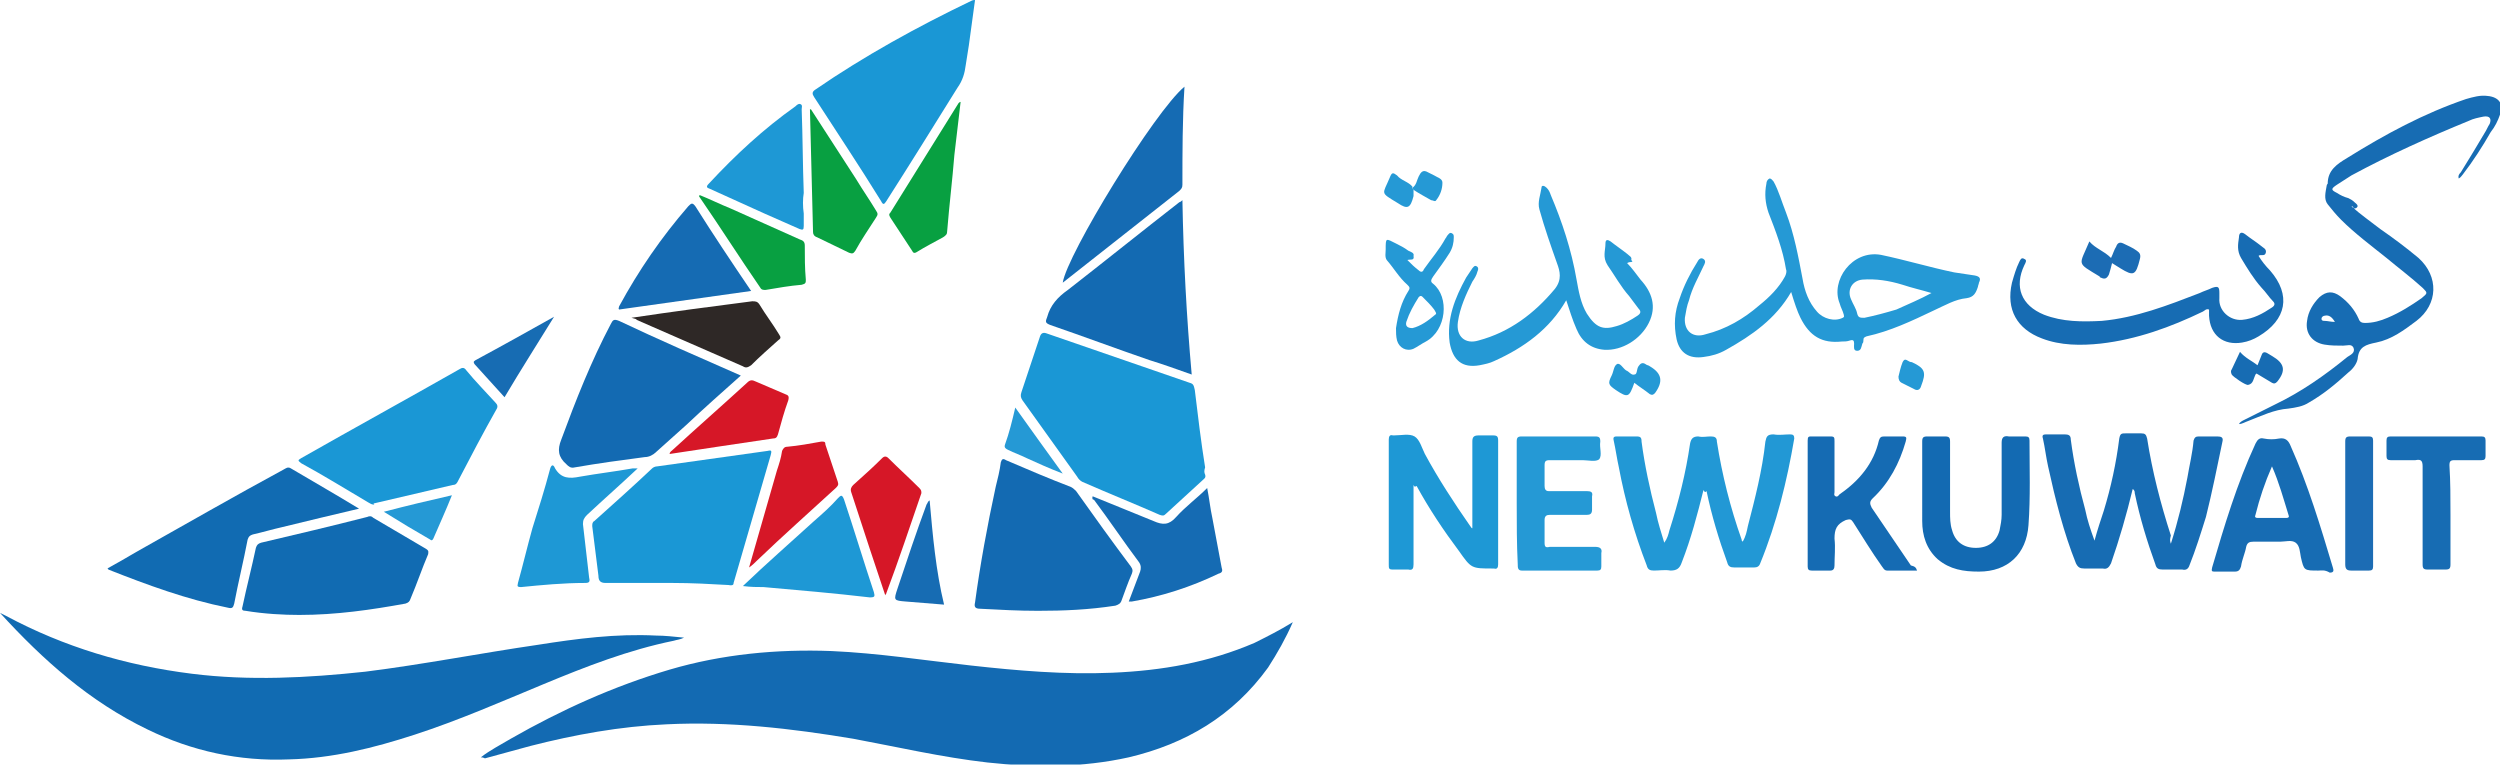
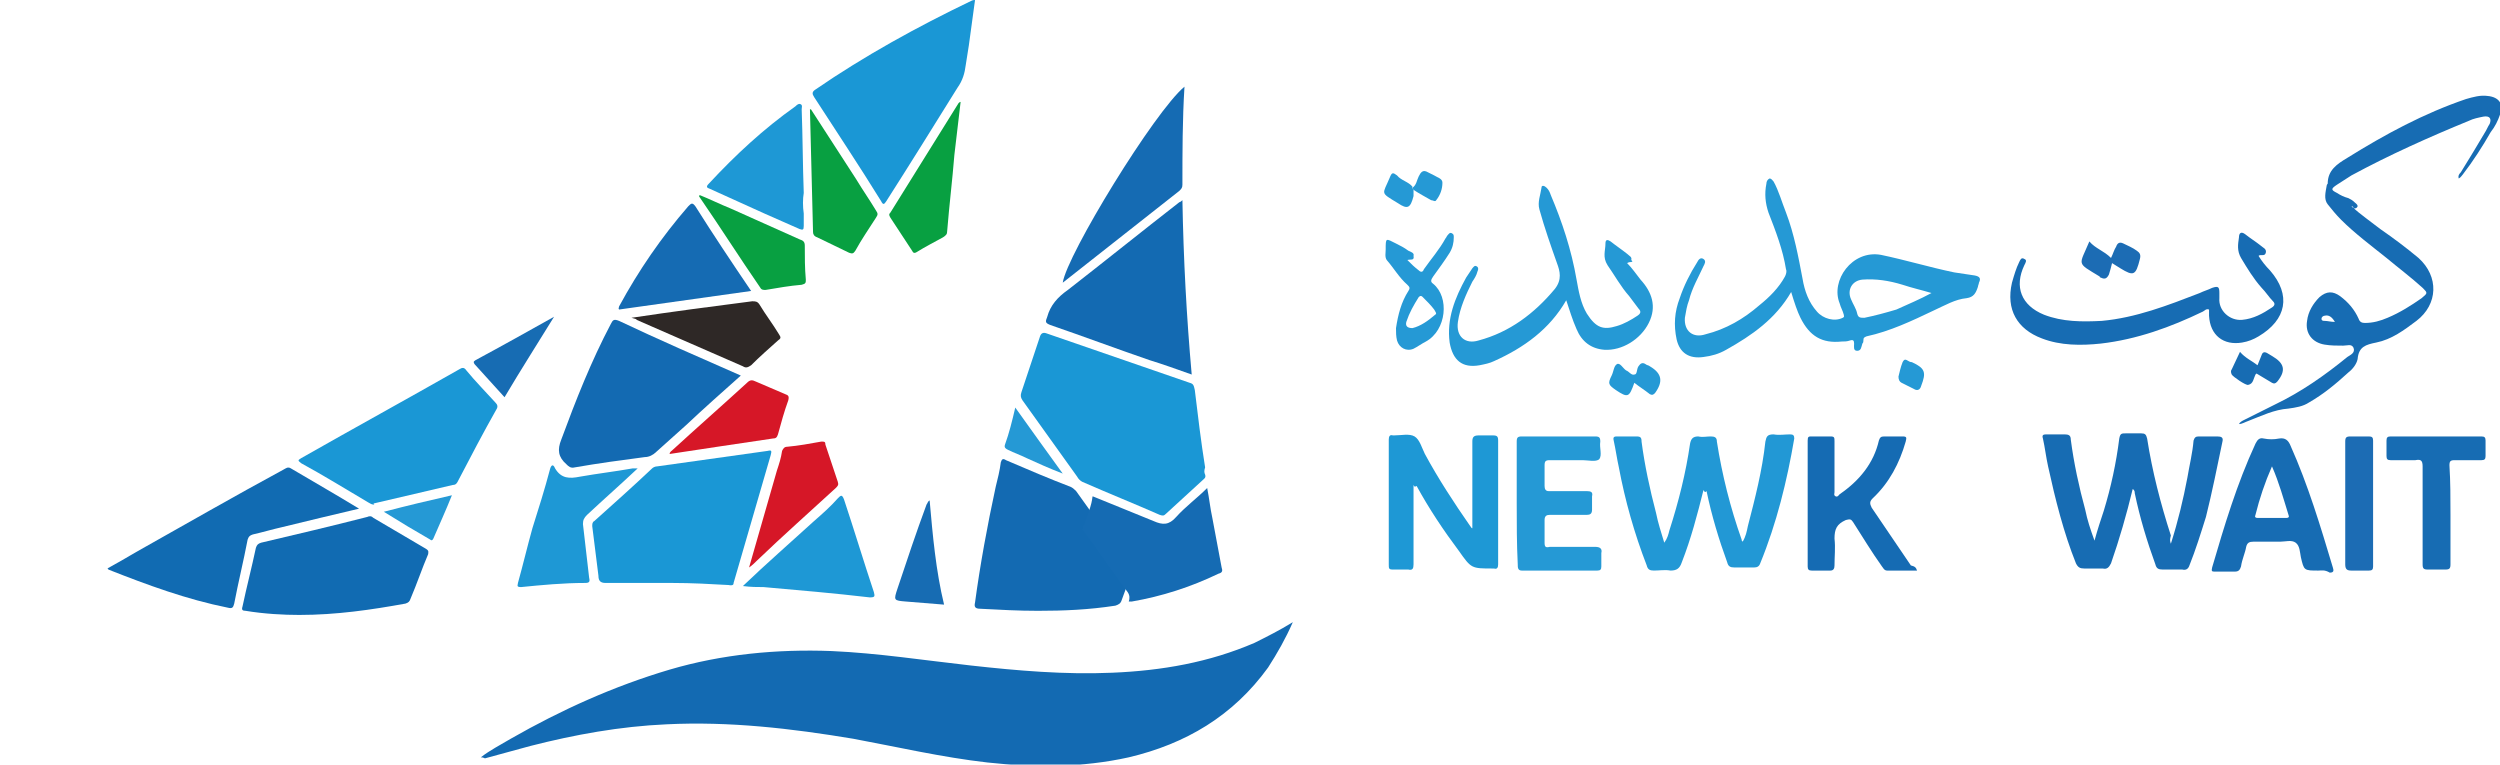
<svg xmlns="http://www.w3.org/2000/svg" version="1.1" id="Layer_1" x="0px" y="0px" viewBox="0 0 242.3 74.1" style="enable-background:new 0 0 242.3 74.1;" xml:space="preserve">
  <style type="text/css">
	.st0{fill:#136AB2;}
	.st1{fill:#116BB2;}
	.st2{fill:#1A97D5;}
	.st3{fill:#176CB3;}
	.st4{fill:#2298D5;}
	.st5{fill:#2599D5;}
	.st6{fill:#1E98D5;}
	.st7{fill:#156BB3;}
	.st8{fill:#08A041;}
	.st9{fill:#2E2826;}
	.st10{fill:#D61727;}
	.st11{fill:#1C6CB4;}
	.st12{fill:url(#SVGID_1_);}
	.st13{fill:url(#SVGID_2_);}
	.st14{fill:url(#SVGID_3_);}
	.st15{fill:url(#SVGID_4_);}
	.st16{fill:#636363;}
	.st17{fill:url(#SVGID_5_);}
	.st18{fill:url(#SVGID_6_);}
	.st19{fill:url(#SVGID_7_);}
	.st20{fill:url(#SVGID_8_);}
	.st21{fill:url(#SVGID_9_);}
	.st22{fill:url(#SVGID_10_);}
	.st23{fill:url(#SVGID_11_);}
	.st24{fill:url(#SVGID_12_);}
	.st25{fill:#4D4D4F;}
</style>
  <g id="td0lyL_2_">
    <g>
      <path class="st0" d="M46.6,73.4c0.9-0.7,1.9-1.2,2.9-1.8c4.9-2.8,10-5.1,15.4-6.7c5.1-1.5,10.4-2,15.7-1.8c4.5,0.2,9,0.9,13.5,1.4    c4.5,0.5,9.1,0.9,13.7,0.7c4.8-0.2,9.4-1,13.8-2.9c1.2-0.6,2.4-1.2,3.7-2c-0.7,1.6-1.5,3-2.4,4.4c-3.4,4.7-8,7.4-13.5,8.7    c-4.5,1-9.1,1-13.7,0.5c-4.4-0.5-8.7-1.5-13-2.3c-6-1-12-1.7-18.1-1.4c-4.5,0.2-8.9,1-13.2,2.1c-1.5,0.4-2.9,0.8-4.4,1.2    C46.8,73.4,46.7,73.4,46.6,73.4L46.6,73.4z" />
-       <path class="st1" d="M66.3,61.8c-0.4,0.2-0.7,0.2-1,0.3c-4.4,0.9-8.5,2.5-12.6,4.2c-4.1,1.7-8.2,3.5-12.5,4.9    c-4,1.3-8,2.3-12.2,2.4c-4.8,0.2-9.4-0.8-13.7-2.9C8.7,68,4.2,64,0,59.4c0.2,0.1,0.4,0.2,0.6,0.3c5.6,3,11.6,4.8,18,5.6    c5.6,0.7,11.2,0.4,16.8-0.2c5.6-0.7,11.2-1.8,16.7-2.6c3.8-0.6,7.6-1.1,11.5-0.9C64.4,61.6,65.3,61.7,66.3,61.8z" />
      <path class="st2" d="M116.8,46c0.1,0.3-0.1,0.4-0.2,0.5c-1.2,1.1-2.4,2.2-3.6,3.3c-0.2,0.2-0.3,0.2-0.6,0.1    c-2.5-1.1-5-2.1-7.5-3.2c-0.2-0.1-0.4-0.3-0.5-0.5c-1.8-2.5-3.5-4.9-5.3-7.4c-0.2-0.3-0.2-0.5-0.1-0.8c0.6-1.8,1.2-3.6,1.8-5.4    c0.1-0.3,0.3-0.4,0.6-0.3c4.6,1.6,9.3,3.2,13.9,4.8c0.4,0.1,0.4,0.3,0.5,0.7c0.3,2.5,0.6,5,1,7.5C116.7,45.6,116.7,45.8,116.8,46z    " />
      <path class="st2" d="M70.6,56.7c-1.7-0.1-3.6-0.2-5.4-0.2c-2.2,0-4.3,0-6.5,0c-0.5,0-0.7-0.2-0.7-0.7c-0.2-1.6-0.4-3.2-0.6-4.8    c0-0.2,0-0.4,0.2-0.5c1.9-1.7,3.8-3.4,5.6-5.1c0.1-0.1,0.3-0.2,0.5-0.2c3.6-0.5,7.2-1,10.7-1.5c0.4-0.1,0.4,0,0.3,0.4    c-1.2,4.1-2.4,8.3-3.6,12.4C71.1,56.6,71.1,56.8,70.6,56.7z" />
      <path class="st0" d="M100.6,59.2c-1.9,0-3.7-0.1-5.6-0.2c-0.5,0-0.6-0.2-0.5-0.6c0.5-3.7,1.2-7.5,2-11.2c0.2-0.8,0.4-1.6,0.5-2.4    c0.1-0.3,0.2-0.4,0.5-0.2c2.1,0.9,4.2,1.8,6.3,2.6c0.2,0.1,0.4,0.3,0.5,0.4c1.7,2.4,3.5,4.9,5.3,7.3c0.2,0.3,0.2,0.4,0.1,0.7    c-0.4,0.9-0.7,1.8-1,2.6c-0.1,0.3-0.3,0.4-0.6,0.5C105.5,59.1,103.1,59.2,100.6,59.2z" />
      <path class="st2" d="M94.5,0c-0.2,1.5-0.4,2.9-0.6,4.4c-0.1,0.6-0.2,1.3-0.3,1.9c-0.1,0.8-0.3,1.5-0.8,2.2    c-2.3,3.7-4.6,7.4-6.9,11c-0.2,0.3-0.3,0.4-0.5,0c-2.1-3.4-4.3-6.7-6.5-10.1c-0.2-0.3-0.2-0.5,0.1-0.7c4.8-3.3,9.9-6.1,15.1-8.6    C94.3,0,94.4,0,94.5,0z" />
      <path class="st0" d="M71.8,36.4c-1.8,1.6-3.6,3.2-5.3,4.8c-1,0.9-1.9,1.7-2.9,2.6c-0.3,0.3-0.7,0.5-1.1,0.5    c-2.3,0.3-4.5,0.6-6.8,1c-0.4,0.1-0.6-0.1-0.8-0.3c-0.8-0.7-0.9-1.4-0.5-2.4c1.4-3.8,2.9-7.6,4.8-11.2c0.2-0.4,0.3-0.5,0.8-0.3    C63.8,32.9,67.7,34.6,71.8,36.4z" />
      <path class="st2" d="M36.2,48.9c-0.2,0-0.3-0.1-0.5-0.2c-2.2-1.3-4.3-2.6-6.5-3.8c-0.4-0.3-0.3-0.3,0-0.5    c5.1-2.9,10.2-5.7,15.3-8.6c0.3-0.2,0.5-0.2,0.7,0.1c0.9,1.1,1.9,2.1,2.8,3.1c0.2,0.2,0.3,0.4,0.1,0.7c-1.3,2.3-2.5,4.6-3.7,6.9    c-0.1,0.2-0.2,0.4-0.5,0.4c-2.6,0.6-5.1,1.2-7.7,1.8C36.3,48.9,36.3,48.9,36.2,48.9z" />
      <path class="st1" d="M29,59.6c-1.5,0-3.4-0.1-5.2-0.4c-0.3,0-0.4-0.1-0.3-0.4c0.4-1.9,0.9-3.8,1.3-5.7c0.1-0.3,0.2-0.4,0.5-0.5    c3.4-0.8,6.8-1.6,10.3-2.5c0.2-0.1,0.4-0.1,0.6,0.1c1.7,1,3.4,2,5.1,3c0.3,0.2,0.2,0.3,0.2,0.5c-0.6,1.4-1.1,2.9-1.7,4.3    c-0.1,0.3-0.2,0.4-0.5,0.5C36,59.1,32.6,59.6,29,59.6z" />
      <path class="st0" d="M114.6,19.4c0.1,5.7,0.4,11.3,0.9,16.9c-1.4-0.5-2.8-1-4.1-1.4c-3.2-1.1-6.4-2.3-9.6-3.4    c-0.5-0.2-0.5-0.3-0.3-0.8c0.3-1.1,1-1.9,2-2.6c3.6-2.8,7.2-5.7,10.8-8.5C114.3,19.6,114.4,19.6,114.6,19.4z" />
      <path class="st1" d="M34.8,49.3c-2.6,0.6-5,1.2-7.5,1.8c-0.9,0.2-1.9,0.5-2.8,0.7c-0.3,0.1-0.4,0.2-0.5,0.5    c-0.4,2.1-0.9,4.1-1.3,6.2c-0.1,0.4-0.2,0.5-0.6,0.4c-4-0.8-7.8-2.2-11.6-3.7c0,0,0-0.1-0.1-0.1c0.9-0.5,1.8-1,2.8-1.6    c4.8-2.7,9.5-5.4,14.3-8c0.2-0.1,0.4-0.3,0.7-0.1C30.4,46.7,32.5,47.9,34.8,49.3z" />
      <path class="st3" d="M210.4,52.7c0.7-2.2,1.2-4.3,1.6-6.4c0.2-1.2,0.5-2.4,0.6-3.6c0.1-0.3,0.2-0.4,0.5-0.4c0.6,0,1.2,0,1.8,0    c0.4,0,0.6,0.1,0.5,0.5c-0.5,2.4-1,4.9-1.6,7.3c-0.5,1.6-1,3.2-1.6,4.7c-0.1,0.3-0.3,0.5-0.7,0.4c-0.6,0-1.3,0-1.9,0    c-0.4,0-0.6-0.1-0.7-0.5c-0.8-2.2-1.5-4.5-2-6.9c0-0.1,0-0.3-0.2-0.4c-0.6,2.5-1.3,4.9-2.1,7.2c-0.2,0.4-0.4,0.6-0.8,0.5    c-0.6,0-1.2,0-1.8,0c-0.4,0-0.6-0.1-0.8-0.5c-1.2-3-2-6.2-2.7-9.4c-0.2-0.9-0.3-1.8-0.5-2.7c-0.1-0.3,0-0.4,0.3-0.4    c0.6,0,1.2,0,1.8,0c0.4,0,0.6,0.1,0.6,0.5c0.3,2.3,0.8,4.6,1.4,6.8c0.2,1,0.5,1.9,0.9,3c0.3-1.1,0.6-2,0.9-2.9    c0.7-2.3,1.2-4.6,1.5-7c0.1-0.5,0.2-0.5,0.7-0.5c0.5,0,0.9,0,1.4,0c0.4,0,0.5,0.1,0.6,0.5c0.5,3.2,1.3,6.3,2.3,9.4    C210.3,52.3,210.3,52.4,210.4,52.7z" />
      <path class="st3" d="M227.9,20c0.9,0.8,1.9,1.5,2.8,2.2c1.3,0.9,2.5,1.8,3.7,2.8c2,1.8,1.9,4.5-0.2,6.1c-1.2,0.9-2.4,1.8-3.9,2.1    c-1,0.2-1.7,0.4-1.8,1.6c-0.1,0.5-0.5,1-0.9,1.3c-1.2,1.1-2.4,2.1-3.8,2.9c-0.6,0.4-1.3,0.5-2,0.6c-1.4,0.1-2.6,0.7-3.9,1.2    c-0.3,0.1-0.6,0.3-0.9,0.3c0.1-0.2,0.3-0.3,0.5-0.4c1-0.5,2-1,3-1.5c2.5-1.2,4.8-2.8,7-4.6c0.3-0.2,0.8-0.4,0.6-0.9    c-0.2-0.4-0.6-0.2-1-0.2c-0.6,0-1.2,0-1.8-0.1c-1.2-0.2-1.9-1.1-1.7-2.3c0.1-0.9,0.6-1.7,1.2-2.3c0.7-0.6,1.3-0.6,2-0.1    c0.8,0.6,1.4,1.3,1.8,2.2c0.1,0.3,0.3,0.4,0.6,0.4c0.8,0,1.5-0.2,2.2-0.5c1.2-0.5,2.3-1.2,3.3-1.9c0.6-0.5,0.6-0.5,0.1-1    c-1.1-1-2.3-1.9-3.5-2.9c-1.5-1.2-3.1-2.4-4.4-3.7c-0.5-0.5-0.9-1-1.3-1.5c-0.4-0.5-0.2-1.2-0.1-1.8c0-0.1,0.1-0.2,0.1-0.2    c0-1.3,0.9-1.9,1.9-2.5c3.7-2.3,7.4-4.3,11.5-5.7c0.7-0.2,1.4-0.4,2.1-0.3c1.1,0.1,1.6,0.8,1.2,1.8c-0.2,0.6-0.5,1.2-0.9,1.7    c-0.8,1.4-1.7,2.8-2.7,4.1c-0.1,0.1-0.2,0.3-0.4,0.4c-0.1-0.3,0.1-0.5,0.2-0.6c0.8-1.3,1.6-2.6,2.3-3.8c0.2-0.3,0.3-0.6,0.5-0.9    c0.2-0.5,0-0.8-0.6-0.7c-0.5,0.1-1,0.2-1.4,0.4c-3.9,1.6-7.7,3.3-11.4,5.3c-0.5,0.3-0.9,0.6-1.4,0.9c-0.6,0.4-0.6,0.5,0,0.8    c0.3,0.2,0.7,0.4,1.1,0.5c0.2,0.1,0.4,0.2,0.6,0.4c0.1,0.1,0.3,0.2,0.3,0.4c-0.1,0.2-0.2,0.2-0.4,0.2C228.1,20,228,20,227.9,20z     M226.3,31.2c-0.3-0.5-0.6-0.7-1-0.6c-0.1,0-0.3,0.1-0.3,0.3c0,0.2,0.2,0.2,0.3,0.2C225.6,31.1,225.9,31.2,226.3,31.2z" />
      <path class="st4" d="M165.1,47.5c-0.6,2.4-1.2,4.7-2.1,7c-0.2,0.6-0.5,0.8-1.1,0.8c-0.5-0.1-1.1,0-1.6,0c-0.4,0-0.6-0.1-0.7-0.5    c-1.2-3.1-2.1-6.3-2.7-9.5c-0.2-0.9-0.3-1.7-0.5-2.6c-0.1-0.4,0.1-0.4,0.4-0.4c0.6,0,1.2,0,1.8,0c0.4,0,0.5,0.1,0.5,0.5    c0.3,2.3,0.8,4.6,1.4,6.9c0.2,1,0.5,1.9,0.8,2.9c0.3-0.4,0.4-0.8,0.5-1.2c0.9-2.8,1.6-5.6,2-8.4c0.1-0.5,0.3-0.7,0.8-0.7    c0.4,0.1,0.8,0,1.2,0c0.4,0,0.6,0.1,0.6,0.5c0.5,3.2,1.3,6.4,2.4,9.5c0,0.1,0,0.1,0.1,0.2c0.3-0.5,0.4-1,0.5-1.5    c0.7-2.7,1.4-5.4,1.7-8.2c0.1-0.5,0.2-0.7,0.8-0.7c0.5,0.1,1.1,0,1.6,0c0.3,0,0.4,0.1,0.4,0.4c-0.7,4.1-1.7,8.2-3.3,12.1    c-0.1,0.3-0.3,0.4-0.6,0.4c-0.6,0-1.3,0-1.9,0c-0.4,0-0.6-0.1-0.7-0.5c-0.8-2.2-1.5-4.5-2-6.9C165.2,47.8,165.2,47.6,165.1,47.5z" />
      <path class="st5" d="M173.6,28.3c-1.5,2.6-3.8,4.2-6.3,5.6c-0.7,0.4-1.4,0.6-2.2,0.7c-1.4,0.2-2.3-0.4-2.6-1.7    c-0.3-1.4-0.2-2.7,0.3-4c0.4-1.2,1-2.4,1.7-3.5c0.1-0.2,0.3-0.5,0.6-0.3c0.3,0.2,0.1,0.5,0,0.7c-0.5,1.1-1.1,2.1-1.4,3.3    c-0.2,0.5-0.3,1.1-0.4,1.7c-0.1,1.3,0.8,2,2,1.6c2-0.5,3.7-1.5,5.2-2.8c1-0.8,1.9-1.7,2.5-2.8c0.1-0.2,0.2-0.5,0.1-0.7    c-0.3-1.9-1-3.7-1.7-5.5c-0.3-0.9-0.4-1.8-0.2-2.8c0-0.2,0.1-0.4,0.3-0.5c0.2,0,0.3,0.2,0.4,0.3c0.5,0.9,0.8,2,1.2,3    c0.8,2.1,1.2,4.3,1.6,6.4c0.2,1.2,0.6,2.3,1.4,3.2c0.6,0.7,1.7,1,2.5,0.6c0.2-0.1,0.1-0.2,0.1-0.3c-0.1-0.4-0.3-0.7-0.4-1.1    c-0.9-2.2,1.2-5.2,4-4.7c2.4,0.5,4.7,1.2,7.1,1.7c0.7,0.1,1.3,0.2,2,0.3c0.5,0.1,0.6,0.3,0.4,0.7c0,0.1-0.1,0.3-0.1,0.4    c-0.2,0.6-0.4,1-1.1,1.1c-1.1,0.1-2.1,0.7-3.2,1.2c-2.1,1-4.2,2-6.5,2.5c-0.2,0.1-0.3,0.1-0.3,0.4c0,0.1,0,0.2-0.1,0.3    c-0.1,0.3-0.1,0.7-0.5,0.7c-0.4,0-0.3-0.4-0.3-0.7c0-0.3-0.1-0.4-0.4-0.3c-0.3,0.1-0.5,0.1-0.8,0.1c-1.9,0.2-3.1-0.5-4-2.3    C174.2,30.2,173.9,29.3,173.6,28.3z M187.2,28.4c-1-0.3-1.9-0.5-2.8-0.8c-1.3-0.4-2.6-0.6-3.9-0.5c-1,0.1-1.5,1-1.1,1.9    c0.2,0.5,0.5,0.9,0.6,1.4c0.1,0.4,0.3,0.4,0.7,0.4c1-0.2,2.1-0.5,3.1-0.8C184.9,29.5,186.1,29,187.2,28.4z" />
      <path class="st6" d="M137,47c0,2.7,0,5.2,0,7.7c0,0.4-0.1,0.6-0.5,0.5c-0.5,0-1,0-1.5,0c-0.4,0-0.4-0.1-0.4-0.5c0-4,0-8,0-12.1    c0-0.3,0.1-0.5,0.4-0.4c0,0,0,0,0.1,0c0.7,0,1.5-0.2,2,0.1c0.5,0.3,0.7,1.1,1,1.7c1.3,2.4,2.8,4.7,4.4,7c0.1,0.1,0.1,0.2,0.2,0.2    c0-2.8,0-5.6,0-8.4c0-0.4,0.1-0.6,0.6-0.6c0.5,0,0.9,0,1.4,0c0.4,0,0.5,0.1,0.5,0.5c0,3.3,0,6.6,0,9.9c0,0.7,0,1.4,0,2.1    c0,0.3-0.1,0.5-0.4,0.4c0,0,0,0-0.1,0c-2.1,0-2.1,0-3.3-1.7c-1.5-2-2.9-4.1-4.1-6.3C137.1,47.2,137.1,47.2,137,47z" />
      <path class="st5" d="M157.7,25.5c0.5,0.5,0.9,1.1,1.3,1.6c1.1,1.2,1.6,2.6,0.8,4.2c-0.8,1.6-2.6,2.7-4.3,2.6    c-1.3-0.1-2.2-0.8-2.7-2c-0.4-0.9-0.7-1.9-1-2.8c-1.6,2.8-4.1,4.6-7,5.9c-0.4,0.2-0.9,0.3-1.4,0.4c-1.7,0.3-2.6-0.5-2.9-2.2    c-0.3-2.3,0.5-4.3,1.6-6.3c0.2-0.3,0.4-0.6,0.6-0.9c0.1-0.1,0.2-0.3,0.4-0.2c0.2,0.1,0.2,0.3,0.1,0.5c-0.1,0.4-0.3,0.7-0.5,1    c-0.6,1.2-1.2,2.5-1.4,3.9c-0.2,1.4,0.7,2.2,2,1.8c3-0.8,5.4-2.6,7.4-5c0.7-0.9,0.5-1.7,0.2-2.5c-0.6-1.7-1.2-3.4-1.7-5.2    c-0.2-0.7,0.1-1.4,0.2-2.1c0-0.3,0.3-0.2,0.5,0c0.2,0.2,0.3,0.4,0.4,0.7c1.1,2.6,2,5.3,2.5,8.2c0.2,1.1,0.4,2.3,1,3.3    c0.9,1.4,1.6,1.6,2.9,1.2c0.7-0.2,1.4-0.6,2-1c0.3-0.2,0.4-0.4,0.1-0.7c-0.3-0.4-0.6-0.8-0.9-1.2c-0.8-0.9-1.4-2-2.1-3    c-0.5-0.8-0.2-1.4-0.2-2.1c0-0.4,0.2-0.4,0.5-0.2c0.5,0.4,1.1,0.8,1.6,1.2c0.2,0.2,0.5,0.3,0.4,0.6    C158.4,25.5,158,25.3,157.7,25.5z" />
      <path class="st3" d="M218.9,24.8c0.3,0.5,0.7,1,1.1,1.4c2.1,2.4,1.6,4.8-1.1,6.4c-0.5,0.3-1,0.5-1.6,0.6c-1.8,0.3-3.1-0.7-3.2-2.6    c0-0.2,0-0.4,0-0.6c-0.3-0.1-0.4,0.1-0.6,0.2c-3.1,1.5-6.4,2.7-9.9,3.1c-1.9,0.2-3.9,0.2-5.7-0.5c-2.4-0.9-3.5-2.8-2.9-5.4    c0.2-0.7,0.4-1.4,0.7-2c0.1-0.2,0.2-0.5,0.5-0.3c0.3,0.1,0.1,0.4,0,0.6c-1,2.1-0.3,3.9,1.9,4.8c1.8,0.7,3.7,0.7,5.6,0.6    c3.3-0.3,6.4-1.5,9.5-2.7c0.4-0.2,0.8-0.3,1.2-0.5c0.6-0.2,0.7-0.1,0.7,0.5c0,0.2,0,0.3,0,0.5c-0.1,1.2,1,2.2,2.2,2.1    c1.1-0.1,2-0.6,2.9-1.2c0.3-0.2,0.3-0.4,0.1-0.6c-0.4-0.4-0.7-0.9-1.1-1.3c-0.8-0.9-1.4-1.9-2-2.9c-0.4-0.7-0.3-1.3-0.2-2    c0-0.4,0.2-0.6,0.6-0.3c0.5,0.4,1,0.7,1.5,1.1c0.2,0.2,0.6,0.3,0.5,0.7C219.5,24.9,219.1,24.6,218.9,24.8z" />
      <path class="st7" d="M185.8,55.3c-1,0-1.9,0-2.9,0c-0.3,0-0.4-0.3-0.5-0.4c-1-1.4-1.9-2.9-2.8-4.3c-0.2-0.3-0.3-0.3-0.7-0.2    c-0.9,0.4-1.1,0.9-1.1,1.8c0.1,0.9,0,1.7,0,2.6c0,0.3-0.1,0.5-0.4,0.5c-0.6,0-1.2,0-1.8,0c-0.3,0-0.4-0.1-0.4-0.4    c0-4.1,0-8.1,0-12.2c0-0.4,0.1-0.4,0.4-0.4c0.6,0,1.2,0,1.8,0c0.4,0,0.4,0.1,0.4,0.5c0,1.6,0,3.3,0,4.9c0,0.1-0.1,0.3,0.1,0.4    c0.2,0.1,0.3-0.1,0.4-0.2c1.9-1.3,3.3-3,3.8-5.2c0.1-0.3,0.2-0.4,0.5-0.4c0.6,0,1.2,0,1.8,0c0.4,0,0.4,0.1,0.3,0.5    c-0.6,2.1-1.6,4-3.2,5.5c-0.3,0.3-0.3,0.5-0.1,0.9c1.3,1.9,2.5,3.7,3.8,5.6C185.6,54.9,185.7,55,185.8,55.3z" />
      <path class="st3" d="M224.7,55.3c-1.4,0-1.4,0-1.7-1.3c-0.1-0.5-0.1-1.1-0.5-1.4c-0.4-0.3-1-0.1-1.5-0.1c-0.9,0-1.7,0-2.6,0    c-0.4,0-0.6,0.1-0.7,0.5c-0.1,0.6-0.4,1.2-0.5,1.9c-0.1,0.3-0.2,0.5-0.6,0.5c-0.6,0-1.3,0-1.9,0c-0.3,0-0.4,0-0.3-0.4    c1.2-4.1,2.4-8.1,4.2-12c0.2-0.4,0.4-0.6,0.8-0.5c0.5,0.1,1,0.1,1.5,0c0.6-0.1,0.9,0.2,1.1,0.7c1.7,3.8,2.9,7.8,4.1,11.8    c0.1,0.3,0.1,0.5-0.3,0.5C225.3,55.2,225,55.3,224.7,55.3z M220.2,45.2c-0.7,1.6-1.2,3.1-1.6,4.7c-0.1,0.2,0,0.3,0.2,0.3    c0.9,0,1.9,0,2.8,0c0.2,0,0.3-0.1,0.2-0.3C221.3,48.3,220.9,46.8,220.2,45.2z" />
-       <path class="st0" d="M186.3,46.8c0-1.3,0-2.7,0-4c0-0.4,0.1-0.5,0.5-0.5c0.6,0,1.1,0,1.7,0c0.4,0,0.5,0.1,0.5,0.5    c0,2.3,0,4.5,0,6.8c0,0.6,0,1.2,0.2,1.8c0.3,1.1,1.1,1.7,2.3,1.7c1.2,0,2-0.6,2.3-1.7c0.1-0.5,0.2-1,0.2-1.5c0-2.3,0-4.7,0-7    c0-0.5,0.2-0.7,0.7-0.6c0.5,0,1.1,0,1.6,0c0.3,0,0.4,0.1,0.4,0.4c0,2.7,0.1,5.5-0.1,8.2c-0.2,2.8-2,4.5-4.8,4.5    c-1.5,0-2.8-0.2-4-1.2c-1.1-1-1.5-2.3-1.5-3.7C186.3,49.3,186.3,48,186.3,46.8C186.3,46.8,186.3,46.8,186.3,46.8z" />
      <path class="st5" d="M147,48.7c0-2,0-3.9,0-5.9c0-0.4,0.1-0.5,0.5-0.5c2.4,0,4.7,0,7.1,0c0.4,0,0.5,0.1,0.5,0.5    c-0.1,0.6,0.2,1.3-0.1,1.7c-0.3,0.3-1.1,0.1-1.6,0.1c-1.1,0-2.1,0-3.2,0c-0.4,0-0.5,0.1-0.5,0.5c0,0.7,0,1.4,0,2    c0,0.3,0.1,0.5,0.4,0.5c1.2,0,2.5,0,3.7,0c0.4,0,0.6,0.1,0.5,0.5c0,0.4,0,0.9,0,1.3c0,0.4-0.2,0.5-0.5,0.5c-1.2,0-2.4,0-3.6,0    c-0.3,0-0.5,0.1-0.5,0.5c0,0.7,0,1.5,0,2.2c0,0.4,0.1,0.5,0.5,0.4c1.5,0,2.9,0,4.4,0c0.5,0,0.7,0.2,0.6,0.6c0,0.4,0,0.9,0,1.3    c0,0.3-0.1,0.4-0.4,0.4c-2.4,0-4.9,0-7.3,0c-0.4,0-0.4-0.3-0.4-0.6C147,52.7,147,50.7,147,48.7z" />
      <path class="st7" d="M114.8,8.4c-0.2,3.2-0.2,6.4-0.2,9.5c0,0.3-0.1,0.4-0.3,0.6c-3.8,3-7.5,5.9-11.3,8.9    C103.4,24.7,111.9,10.8,114.8,8.4z" />
-       <path class="st7" d="M105.9,48.1c2,0.8,3.9,1.6,5.9,2.4c0.9,0.4,1.5,0.4,2.2-0.4c0.9-1,2-1.8,3-2.8c0.2,1,0.3,2,0.5,2.9    c0.3,1.6,0.6,3.2,0.9,4.8c0.1,0.3,0.1,0.5-0.3,0.6c-2.7,1.3-5.5,2.2-8.4,2.7c-0.1,0-0.1,0-0.3,0c0.4-1,0.7-1.9,1.1-2.9    c0.1-0.3,0.1-0.6-0.1-0.9c-1.5-2-2.9-4.1-4.4-6.1C106,48.5,105.8,48.4,105.9,48.1L105.9,48.1z" />
+       <path class="st7" d="M105.9,48.1c2,0.8,3.9,1.6,5.9,2.4c0.9,0.4,1.5,0.4,2.2-0.4c0.9-1,2-1.8,3-2.8c0.2,1,0.3,2,0.5,2.9    c0.3,1.6,0.6,3.2,0.9,4.8c0.1,0.3,0.1,0.5-0.3,0.6c-2.7,1.3-5.5,2.2-8.4,2.7c-0.1,0-0.1,0-0.3,0c0.1-0.3,0.1-0.6-0.1-0.9c-1.5-2-2.9-4.1-4.4-6.1C106,48.5,105.8,48.4,105.9,48.1L105.9,48.1z" />
      <path class="st6" d="M61.8,45.4c-1.7,1.6-3.3,3-4.9,4.5c-0.3,0.3-0.4,0.5-0.4,0.9c0.2,1.7,0.4,3.5,0.6,5.2c0.1,0.4,0,0.5-0.4,0.5    c-2.1,0-4.2,0.2-6.2,0.4c-0.5,0-0.3-0.2-0.3-0.4c0.5-1.8,0.9-3.5,1.4-5.3c0.6-1.9,1.2-3.8,1.7-5.7c0.1-0.4,0.3-0.6,0.5-0.1    c0.6,1,1.4,1,2.4,0.8c1.7-0.3,3.4-0.5,5.1-0.8C61.5,45.4,61.6,45.4,61.8,45.4z" />
      <path class="st7" d="M72.8,28.2c-4.3,0.6-8.6,1.2-12.8,1.8c-0.1-0.1,0-0.2,0-0.3c1.9-3.5,4.1-6.7,6.7-9.7c0.3-0.3,0.4-0.4,0.7,0    C69.1,22.7,70.9,25.4,72.8,28.2z" />
      <path class="st6" d="M77.9,20.7c0,0.4,0,0.8,0,1.2c0,0.4-0.1,0.4-0.4,0.3c-1.1-0.5-2.3-1-3.4-1.5c-1.8-0.8-3.5-1.6-5.3-2.4    c-0.3-0.1-0.4-0.2-0.1-0.5c2.6-2.8,5.3-5.3,8.4-7.5c0.1-0.1,0.3-0.3,0.5-0.2c0.2,0.1,0.1,0.3,0.1,0.5c0.1,2.7,0.1,5.4,0.2,8.1    C77.8,19.3,77.8,20,77.9,20.7C77.8,20.7,77.9,20.7,77.9,20.7z" />
      <path class="st6" d="M72,56.8c2.3-2.2,4.6-4.2,6.9-6.3c0.8-0.7,1.6-1.4,2.3-2.2c0.3-0.3,0.4-0.4,0.6,0.1c1,3,1.9,6,2.9,9    c0.1,0.4,0.1,0.5-0.4,0.5c-3.4-0.4-6.9-0.7-10.3-1C73.4,56.9,72.8,56.9,72,56.8z" />
      <path class="st3" d="M237.5,49.9c0,1.6,0,3.2,0,4.8c0,0.4-0.1,0.5-0.5,0.5c-0.6,0-1.1,0-1.7,0c-0.4,0-0.5-0.1-0.5-0.5    c0-3.2,0-6.4,0-9.5c0-0.6-0.2-0.7-0.7-0.6c-0.8,0-1.6,0-2.4,0c-0.3,0-0.4-0.1-0.4-0.4c0-0.5,0-1,0-1.5c0-0.3,0.1-0.4,0.4-0.4    c2.9,0,5.9,0,8.8,0c0.3,0,0.4,0.1,0.4,0.4c0,0.5,0,1,0,1.5c0,0.3-0.1,0.4-0.4,0.4c-0.9,0-1.7,0-2.6,0c-0.4,0-0.5,0.1-0.5,0.5    C237.5,46.7,237.5,48.3,237.5,49.9z" />
      <path class="st8" d="M78.6,10.6c1.5,2.3,2.9,4.5,4.4,6.8c0.6,1,1.3,2,1.9,3c0.2,0.3,0.2,0.4,0,0.7c-0.7,1.1-1.4,2.1-2,3.2    c-0.2,0.3-0.3,0.3-0.6,0.2c-1-0.5-2.1-1-3.1-1.5c-0.3-0.1-0.4-0.3-0.4-0.5c-0.1-4-0.2-7.9-0.3-11.9C78.6,10.6,78.6,10.6,78.6,10.6    z" />
      <path class="st9" d="M61.2,30.8c4-0.6,7.8-1.1,11.7-1.6c0.3,0,0.5,0,0.7,0.3c0.6,1,1.3,1.9,1.9,2.9c0.2,0.3,0.2,0.4-0.1,0.6    c-0.9,0.8-1.8,1.6-2.6,2.4c-0.3,0.2-0.5,0.3-0.8,0.1c-3.4-1.5-6.9-3-10.3-4.5C61.7,30.9,61.5,30.9,61.2,30.8z" />
-       <path class="st10" d="M85.8,57.7c-0.5-1.5-1-3-1.5-4.5c-0.6-1.8-1.2-3.7-1.8-5.5c-0.1-0.3,0-0.5,0.2-0.7c1-0.9,1.9-1.7,2.8-2.6    c0.2-0.2,0.4-0.2,0.6,0c1,1,2,1.9,3,2.9c0.2,0.2,0.2,0.3,0.2,0.5c-1.1,3.2-2.2,6.5-3.4,9.7C85.9,57.6,85.8,57.6,85.8,57.7z" />
      <path class="st10" d="M72.6,55c0.9-3.1,1.8-6.3,2.7-9.4c0.2-0.6,0.4-1.2,0.5-1.9c0.1-0.2,0.2-0.4,0.5-0.4c1.1-0.1,2.2-0.3,3.3-0.5    c0.3,0,0.4,0,0.4,0.3c0.4,1.2,0.8,2.4,1.2,3.6c0.1,0.3,0,0.4-0.2,0.6c-2.5,2.3-5.1,4.6-7.6,7C73.2,54.5,72.9,54.8,72.6,55    C72.6,55,72.6,55,72.6,55z" />
      <path class="st8" d="M93.1,9.9c-0.2,1.7-0.4,3.4-0.6,5.1c-0.2,2.5-0.5,4.9-0.7,7.4c0,0.3-0.1,0.4-0.4,0.6    c-0.9,0.5-1.7,0.9-2.5,1.4c-0.3,0.2-0.4,0.1-0.5-0.1c-0.7-1.1-1.4-2.1-2.1-3.2c-0.1-0.2-0.2-0.3,0-0.5c2.2-3.5,4.4-7.1,6.6-10.6    C93.1,9.8,93.1,9.9,93.1,9.9z" />
      <path class="st8" d="M67.8,18.9c1,0.4,2,0.9,3,1.3c2.2,1,4.5,2,6.7,3c0.3,0.1,0.5,0.2,0.5,0.6c0,1.1,0,2.2,0.1,3.3    c0,0.3,0,0.4-0.4,0.5c-1.2,0.1-2.3,0.3-3.5,0.5c-0.2,0-0.4,0-0.5-0.2c-2-2.9-3.9-5.9-5.9-8.8C67.7,19,67.8,19,67.8,18.9z" />
      <path class="st10" d="M64.9,44c0-0.2,0.2-0.3,0.3-0.4c2.4-2.2,4.8-4.3,7.2-6.5c0.3-0.3,0.5-0.3,0.9-0.1c0.9,0.4,1.9,0.8,2.8,1.2    c0.3,0.1,0.4,0.2,0.3,0.6c-0.4,1.1-0.7,2.2-1,3.3c-0.1,0.3-0.2,0.4-0.5,0.4C71.5,43,68.2,43.5,64.9,44z" />
      <path class="st11" d="M227.3,48.8c0-2,0-4,0-6c0-0.4,0.1-0.5,0.5-0.5c0.6,0,1.2,0,1.8,0c0.3,0,0.4,0.1,0.4,0.4c0,4.1,0,8.1,0,12.2    c0,0.3-0.1,0.4-0.4,0.4c-0.6,0-1.1,0-1.7,0c-0.4,0-0.6-0.1-0.6-0.6C227.3,52.7,227.3,50.8,227.3,48.8z" />
      <path class="st5" d="M136.4,25.2c0.4,0.4,0.7,0.7,1.1,1c0.2,0.2,0.4,0.2,0.5-0.1c0.7-1,1.5-1.9,2.1-3c0.1-0.1,0.1-0.2,0.2-0.3    c0.1-0.1,0.2-0.3,0.4-0.2c0.2,0.1,0.2,0.2,0.2,0.4c0,0.5-0.1,1-0.4,1.5c-0.5,0.8-1.1,1.6-1.6,2.3c-0.2,0.3-0.3,0.5,0,0.7    c1.6,1.3,1.3,4.5-0.7,5.6c-0.4,0.2-0.8,0.5-1.2,0.7c-0.7,0.3-1.4-0.1-1.6-0.8c-0.1-0.4-0.1-0.8-0.1-1.2c0.2-1.3,0.5-2.5,1.2-3.6    c0.2-0.3,0.1-0.4-0.1-0.6c-0.8-0.7-1.3-1.6-2-2.4c-0.2-0.3-0.1-0.7-0.1-1c0-1.2,0-1.1,1-0.6c0.4,0.2,0.8,0.4,1.2,0.7    c0.2,0.1,0.6,0.2,0.5,0.5C137.1,25.3,136.7,25.1,136.4,25.2z M136.9,31.8c0.8-0.2,1.5-0.7,2.2-1.3c0.2-0.1,0-0.3-0.1-0.5    c-0.3-0.4-0.7-0.8-1.1-1.2c-0.1-0.1-0.2-0.2-0.4,0c-0.5,0.8-0.9,1.5-1.2,2.4C136.2,31.6,136.4,31.8,136.9,31.8z" />
      <path class="st3" d="M90.1,48.5c0.3,3.4,0.6,6.8,1.4,10.1c-1.3-0.1-2.5-0.2-3.7-0.3c-1.2-0.1-1.2-0.1-0.8-1.3    c0.9-2.7,1.8-5.4,2.8-8.1C89.9,48.8,89.9,48.6,90.1,48.5z" />
      <path class="st3" d="M53.7,30.7c-1.6,2.6-3.2,5.1-4.8,7.8c-1-1.1-1.9-2.1-2.9-3.2c-0.2-0.3,0-0.3,0.1-0.4    C48.7,33.5,51.2,32.1,53.7,30.7z" />
      <path class="st5" d="M37.2,49.6c2.3-0.6,4.4-1.1,6.6-1.6c-0.6,1.5-1.2,2.8-1.8,4.2c-0.1,0.2-0.2,0.2-0.3,0.1    C40.3,51.5,38.8,50.6,37.2,49.6z" />
      <path class="st5" d="M98.4,39.5c1.5,2.1,3,4.2,4.6,6.4c-1.3-0.5-2.4-1-3.5-1.5c-0.6-0.3-1.2-0.5-1.8-0.8c-0.2-0.1-0.4-0.2-0.3-0.5    C97.8,42,98.1,40.8,98.4,39.5z" />
      <path class="st11" d="M202.5,23.4c0.6,0.7,1.4,0.9,2.1,1.6c0.2-0.4,0.3-0.8,0.5-1.1c0.1-0.3,0.3-0.5,0.7-0.3    c0.4,0.2,0.9,0.4,1.3,0.7c0.3,0.2,0.4,0.4,0.3,0.8c-0.4,1.6-0.6,1.7-1.9,0.9c-0.3-0.2-0.5-0.3-0.8-0.5c-0.1,0.4-0.2,0.8-0.3,1.1    c-0.2,0.4-0.4,0.5-0.8,0.3c0,0-0.1,0-0.1-0.1C201.2,25.4,201.5,25.8,202.5,23.4z" />
      <path class="st3" d="M217.1,34.1c0.5,0.6,1.2,0.9,1.7,1.3c0.1-0.3,0.3-0.7,0.4-1c0.1-0.3,0.3-0.3,0.5-0.2c0.2,0.1,0.3,0.2,0.5,0.3    c1.2,0.7,1.4,1.4,0.5,2.5c-0.2,0.2-0.3,0.2-0.5,0.1c-0.5-0.3-1-0.6-1.5-0.9c0,0,0,0-0.1,0.1c-0.2,0.4-0.2,0.9-0.7,1    c-0.2,0.1-1.5-0.8-1.6-1c-0.1-0.2-0.1-0.4,0-0.5C216.6,35.2,216.8,34.7,217.1,34.1z" />
      <path class="st5" d="M158.4,37.1c-0.5,1.4-0.6,1.5-1.8,0.7c-0.7-0.5-0.8-0.6-0.4-1.4c0.2-0.4,0.2-0.9,0.5-1.1    c0.3-0.2,0.6,0.4,0.9,0.6c0.3,0.1,0.5,0.5,0.8,0.4c0.3,0,0.2-0.5,0.4-0.8c0.2-0.3,0.4-0.4,0.7-0.2c0.1,0.1,0.3,0.1,0.4,0.2    c1.2,0.7,1.3,1.5,0.5,2.6c-0.2,0.2-0.3,0.2-0.5,0.1C159.4,37.8,158.9,37.5,158.4,37.1z" />
      <path class="st5" d="M137,18.4c0,0.2,0,0.4,0,0.6c-0.3,1.2-0.6,1.3-1.5,0.7c-1.8-1.1-1.5-0.8-0.8-2.5c0.2-0.5,0.3-0.5,0.7-0.2    c0.4,0.5,1.1,0.6,1.5,1.1C136.8,18.4,137.1,18.3,137,18.4z" />
      <path class="st5" d="M137,18.4c0-0.1-0.2-0.1-0.1-0.2c0.4-0.3,0.4-0.7,0.6-1.1c0.2-0.4,0.4-0.7,0.9-0.4c0.2,0.1,0.4,0.2,0.6,0.3    c0.3,0.2,0.8,0.3,0.8,0.7c0,0.6-0.2,1.2-0.6,1.7c-0.1,0.2-0.3,0-0.5,0C138.2,19.1,137.6,18.8,137,18.4z" />
      <path class="st5" d="M184,36.5c0.1-0.4,0.2-0.9,0.4-1.4c0.1-0.2,0.2-0.3,0.4-0.2c0.2,0.1,0.3,0.2,0.5,0.2c1.3,0.6,1.4,1,0.9,2.3    c-0.1,0.4-0.4,0.5-0.7,0.3c-0.4-0.2-0.8-0.4-1.2-0.6C184.1,37,184,36.8,184,36.5z" />
      <path class="st7" d="M105.9,48.1C105.8,48.1,105.8,48.1,105.9,48.1C105.8,48.1,105.8,48.1,105.9,48.1    C105.8,48.1,105.8,48.1,105.9,48.1L105.9,48.1z" />
      <path class="st0" d="M46.6,73.4C46.6,73.4,46.6,73.4,46.6,73.4C46.5,73.4,46.6,73.4,46.6,73.4L46.6,73.4z" />
    </g>
  </g>
</svg>